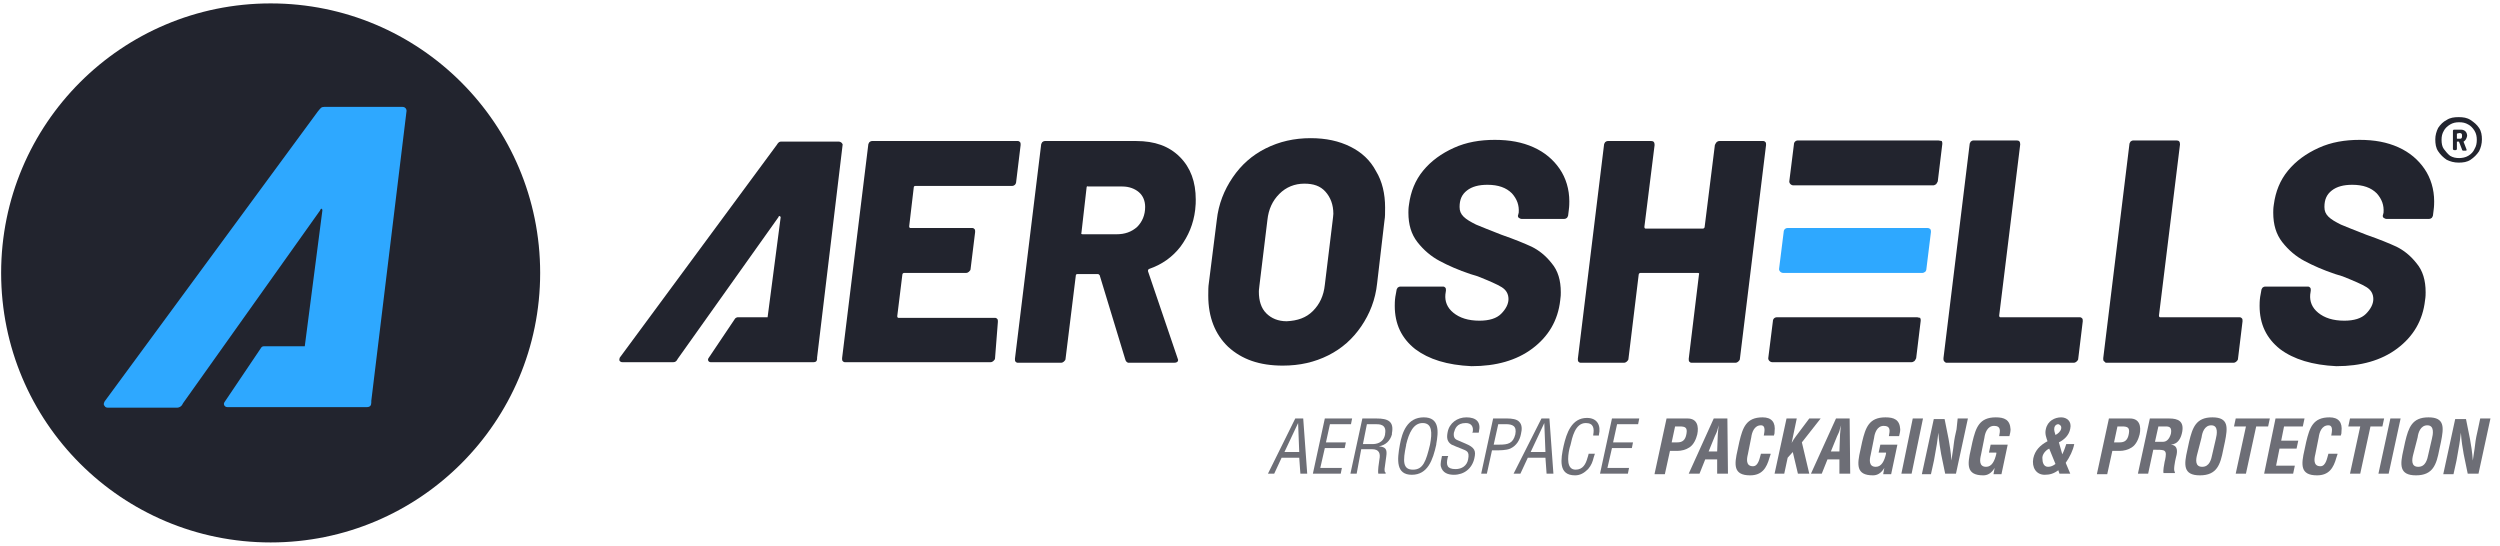
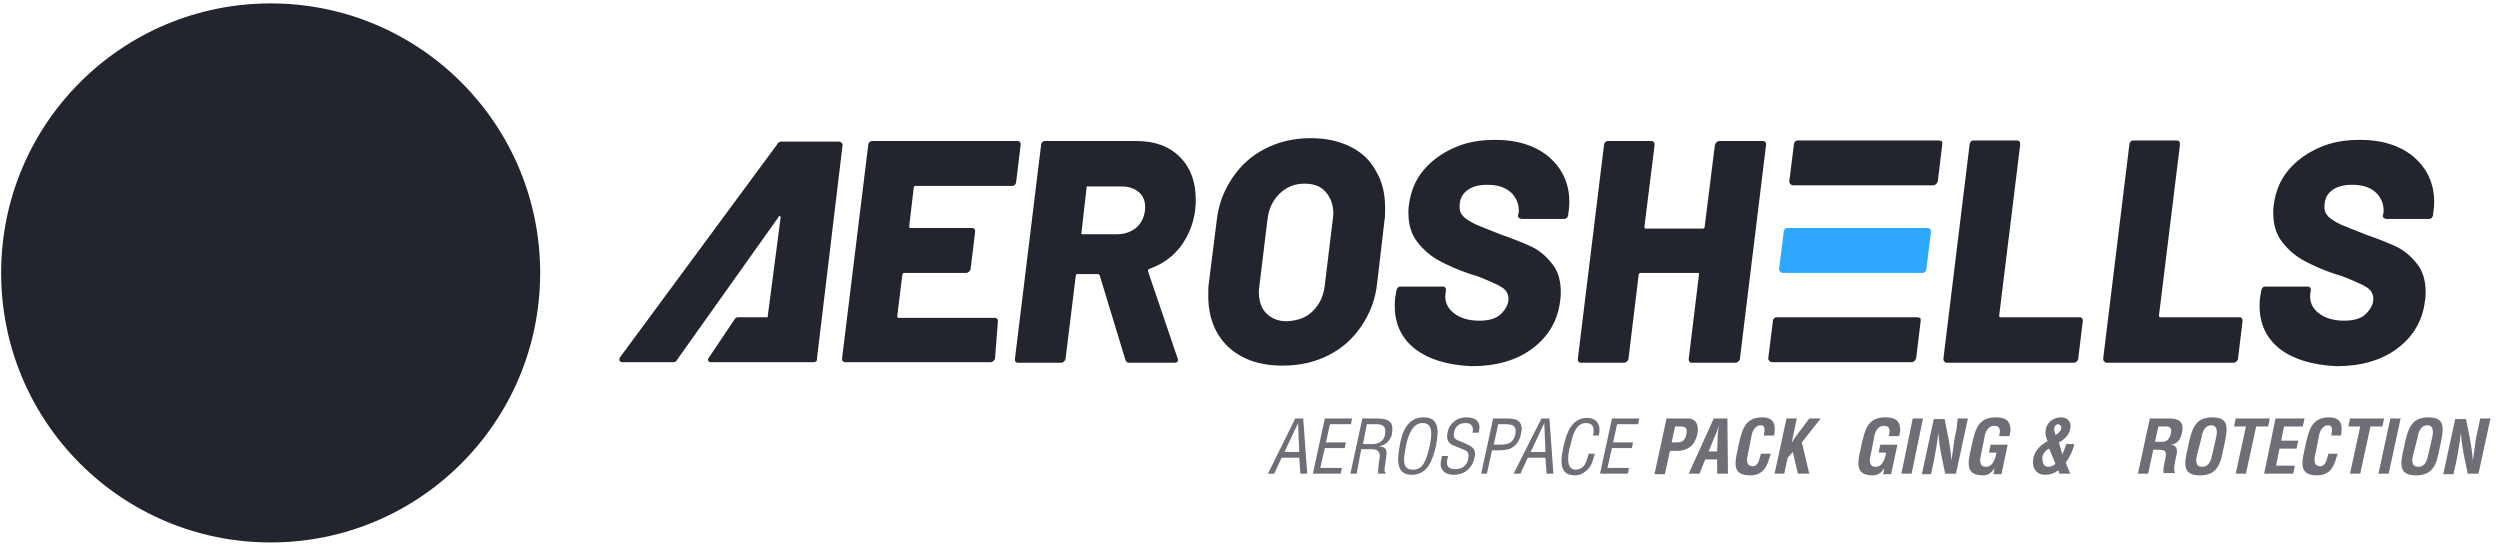
<svg xmlns="http://www.w3.org/2000/svg" width="229px" height="50px" viewBox="0 0 229 50" version="1.1">
  <title>LOGO-AeroShells-con pantones</title>
  <g id="UI/-UX" stroke="none" stroke-width="1" fill="none" fill-rule="evenodd">
    <g id="Soluciones/-distribuidora" transform="translate(-1042, -2175)" fill-rule="nonzero">
      <g id="LOGO-AeroShells-con-pantones" transform="translate(1042, 2175)">
        <path d="M103.073,32.917 L100.729,25.208 C100.677,25.156 100.625,25.104 100.573,25.104 L98.698,25.104 C98.594,25.104 98.542,25.156 98.542,25.26 L97.604,32.865 C97.604,32.969 97.552,33.021 97.448,33.125 C97.396,33.177 97.292,33.229 97.188,33.229 L93.229,33.229 C93.125,33.229 93.073,33.177 93.021,33.125 C92.969,33.073 92.969,32.969 92.969,32.865 L95.365,13.281 C95.365,13.177 95.417,13.125 95.469,13.021 C95.521,12.969 95.625,12.917 95.729,12.917 L104.062,12.917 C105.781,12.917 107.083,13.385 108.073,14.375 C109.062,15.365 109.531,16.667 109.531,18.281 C109.531,18.49 109.531,18.802 109.479,19.219 C109.323,20.521 108.854,21.615 108.125,22.604 C107.396,23.542 106.458,24.219 105.26,24.635 C105.156,24.688 105.156,24.74 105.156,24.844 L107.865,32.812 C107.865,32.865 107.917,32.917 107.917,32.969 C107.917,33.125 107.812,33.229 107.552,33.229 L103.333,33.229 C103.229,33.177 103.125,33.125 103.073,32.917 M99.531,17.188 L99.062,21.302 C99.01,21.406 99.062,21.458 99.167,21.458 L102.292,21.458 C103.021,21.458 103.646,21.25 104.167,20.781 C104.635,20.312 104.896,19.688 104.896,18.958 C104.896,18.385 104.688,17.917 104.323,17.604 C103.958,17.292 103.438,17.083 102.812,17.083 L99.688,17.083 C99.583,17.031 99.531,17.083 99.531,17.188" id="Shape" fill="#22242E" />
        <path d="M112.5,31.771 C111.302,30.625 110.677,29.062 110.677,27.083 C110.677,26.615 110.677,26.25 110.729,25.938 L111.458,20.156 C111.615,18.698 112.135,17.396 112.917,16.25 C113.698,15.104 114.688,14.219 115.938,13.594 C117.188,12.969 118.542,12.656 120.052,12.656 C121.458,12.656 122.656,12.917 123.698,13.438 C124.74,13.958 125.521,14.688 126.042,15.677 C126.615,16.615 126.875,17.76 126.875,19.01 C126.875,19.531 126.875,19.896 126.823,20.156 L126.146,25.938 C125.99,27.448 125.469,28.75 124.688,29.896 C123.906,31.042 122.917,31.927 121.667,32.552 C120.417,33.177 119.062,33.49 117.5,33.49 C115.365,33.49 113.75,32.917 112.5,31.771 M120.26,28.49 C120.885,27.865 121.25,27.083 121.354,26.094 L122.083,20.104 C122.083,20 122.135,19.792 122.135,19.583 C122.135,18.75 121.875,18.073 121.406,17.552 C120.938,17.031 120.312,16.823 119.479,16.823 C118.594,16.823 117.812,17.135 117.188,17.76 C116.562,18.385 116.198,19.167 116.094,20.156 L115.365,26.146 C115.365,26.302 115.312,26.458 115.312,26.719 C115.312,27.552 115.521,28.229 115.99,28.698 C116.458,29.167 117.083,29.427 117.865,29.427 C118.854,29.375 119.635,29.115 120.26,28.49" id="Shape" fill="#22242E" />
        <path d="M129.635,31.979 C128.385,30.99 127.76,29.688 127.76,28.021 C127.76,27.865 127.76,27.552 127.812,27.188 L127.917,26.615 C127.917,26.51 127.969,26.458 128.021,26.354 C128.073,26.302 128.177,26.25 128.281,26.25 L132.188,26.25 C132.292,26.25 132.344,26.302 132.396,26.354 C132.448,26.406 132.448,26.51 132.448,26.615 L132.396,26.979 C132.344,27.604 132.552,28.177 133.125,28.646 C133.698,29.115 134.479,29.375 135.521,29.375 C136.406,29.375 137.083,29.167 137.5,28.75 C137.917,28.333 138.177,27.865 138.177,27.396 C138.177,26.927 137.969,26.562 137.552,26.302 C137.135,26.042 136.406,25.729 135.365,25.312 L134.688,25.104 C133.594,24.74 132.656,24.323 131.875,23.906 C131.094,23.49 130.417,22.917 129.844,22.188 C129.271,21.458 129.01,20.573 129.01,19.479 C129.01,19.323 129.01,19.062 129.062,18.75 C129.219,17.552 129.635,16.51 130.365,15.625 C131.094,14.74 132.031,14.062 133.177,13.542 C134.323,13.021 135.573,12.812 136.927,12.812 C138.281,12.812 139.427,13.021 140.469,13.49 C141.51,13.958 142.292,14.635 142.865,15.469 C143.438,16.302 143.75,17.344 143.75,18.438 C143.75,18.594 143.75,18.906 143.698,19.271 L143.646,19.688 C143.646,19.792 143.594,19.844 143.542,19.948 C143.49,20 143.385,20.052 143.281,20.052 L139.375,20.052 C139.271,20.052 139.219,20 139.115,19.948 C139.062,19.896 139.01,19.792 139.062,19.688 L139.115,19.479 C139.167,18.802 138.958,18.229 138.49,17.708 C137.969,17.188 137.24,16.927 136.25,16.927 C135.469,16.927 134.844,17.083 134.375,17.448 C133.906,17.812 133.698,18.281 133.698,18.958 C133.698,19.323 133.802,19.583 134.062,19.844 C134.323,20.104 134.688,20.312 135.208,20.573 C135.729,20.781 136.458,21.094 137.552,21.51 C138.75,21.927 139.635,22.292 140.312,22.604 C140.938,22.917 141.562,23.385 142.135,24.115 C142.708,24.792 142.969,25.677 142.969,26.771 C142.969,26.927 142.969,27.188 142.917,27.5 C142.708,29.375 141.823,30.833 140.365,31.927 C138.906,33.021 137.031,33.542 134.792,33.542 C132.552,33.438 130.885,32.917 129.635,31.979" id="Path" fill="#22242E" />
        <path d="M157.24,13.021 C157.292,12.969 157.396,12.917 157.5,12.917 L161.51,12.917 C161.615,12.917 161.667,12.969 161.719,13.021 C161.771,13.073 161.771,13.177 161.771,13.281 L159.375,32.865 C159.375,32.969 159.323,33.021 159.219,33.125 C159.167,33.177 159.062,33.229 158.958,33.229 L154.948,33.229 C154.844,33.229 154.792,33.177 154.74,33.125 C154.688,33.073 154.688,32.969 154.688,32.865 L155.625,25.156 C155.677,25.052 155.625,25 155.521,25 L150.26,25 C150.208,25 150.104,25.052 150.104,25.156 L149.167,32.865 C149.167,32.969 149.115,33.021 149.01,33.125 C148.958,33.177 148.854,33.229 148.75,33.229 L144.792,33.229 C144.688,33.229 144.635,33.177 144.583,33.125 C144.531,33.073 144.531,32.969 144.531,32.865 L146.927,13.281 C146.927,13.177 146.979,13.125 147.031,13.021 C147.083,12.969 147.188,12.917 147.292,12.917 L151.25,12.917 C151.458,12.917 151.562,13.021 151.562,13.281 L150.625,20.781 C150.625,20.885 150.677,20.938 150.729,20.938 L155.99,20.938 C156.042,20.938 156.042,20.938 156.094,20.885 C156.146,20.833 156.146,20.833 156.146,20.781 L157.083,13.281 C157.135,13.177 157.188,13.073 157.24,13.021" id="Path" fill="#22242E" />
        <path d="M178.073,33.073 C178.021,33.021 178.021,32.917 178.021,32.812 L180.417,13.229 C180.417,13.125 180.469,13.073 180.521,12.969 C180.573,12.917 180.677,12.865 180.781,12.865 L184.74,12.865 C184.948,12.865 185.052,12.969 185.052,13.229 L183.125,28.906 C183.125,29.01 183.177,29.062 183.229,29.062 L190.521,29.062 C190.625,29.062 190.677,29.115 190.729,29.167 C190.781,29.219 190.781,29.323 190.781,29.427 L190.365,32.865 C190.365,32.969 190.312,33.021 190.208,33.125 C190.156,33.177 190.052,33.229 189.948,33.229 L178.229,33.229 C178.229,33.177 178.125,33.177 178.073,33.073" id="Path" fill="#22242E" />
        <path d="M192.708,33.073 C192.656,33.021 192.656,32.917 192.656,32.812 L195.052,13.229 C195.052,13.125 195.104,13.073 195.156,12.969 C195.208,12.917 195.312,12.865 195.417,12.865 L199.375,12.865 C199.583,12.865 199.688,12.969 199.688,13.229 L197.76,28.906 C197.76,29.01 197.812,29.062 197.865,29.062 L205.156,29.062 C205.26,29.062 205.312,29.115 205.365,29.167 C205.417,29.219 205.417,29.323 205.417,29.427 L205,32.865 C205,32.969 204.948,33.021 204.844,33.125 C204.792,33.177 204.688,33.229 204.583,33.229 L192.865,33.229 C192.865,33.177 192.812,33.177 192.708,33.073" id="Path" fill="#22242E" />
        <path d="M208.854,31.979 C207.604,30.99 206.979,29.688 206.979,28.021 C206.979,27.865 206.979,27.552 207.031,27.188 L207.135,26.615 C207.135,26.51 207.188,26.458 207.24,26.354 C207.292,26.302 207.396,26.25 207.5,26.25 L211.406,26.25 C211.51,26.25 211.562,26.302 211.615,26.354 C211.667,26.406 211.667,26.51 211.667,26.615 L211.615,26.979 C211.562,27.604 211.771,28.177 212.344,28.646 C212.917,29.115 213.698,29.375 214.74,29.375 C215.625,29.375 216.302,29.167 216.719,28.75 C217.135,28.333 217.396,27.865 217.396,27.396 C217.396,26.927 217.188,26.562 216.771,26.302 C216.354,26.042 215.625,25.729 214.583,25.312 L213.906,25.104 C212.812,24.74 211.875,24.323 211.094,23.906 C210.312,23.49 209.635,22.917 209.062,22.188 C208.49,21.458 208.229,20.573 208.229,19.479 C208.229,19.323 208.229,19.062 208.281,18.75 C208.438,17.552 208.854,16.51 209.583,15.625 C210.312,14.74 211.25,14.062 212.396,13.542 C213.542,13.021 214.792,12.812 216.146,12.812 C217.5,12.812 218.646,13.021 219.688,13.49 C220.729,13.958 221.51,14.635 222.083,15.469 C222.656,16.302 222.969,17.344 222.969,18.438 C222.969,18.594 222.969,18.906 222.917,19.271 L222.865,19.688 C222.865,19.792 222.812,19.844 222.76,19.948 C222.708,20 222.604,20.052 222.5,20.052 L218.594,20.052 C218.49,20.052 218.438,20 218.333,19.948 C218.281,19.896 218.229,19.792 218.281,19.688 L218.333,19.479 C218.385,18.802 218.177,18.229 217.708,17.708 C217.188,17.188 216.458,16.927 215.469,16.927 C214.688,16.927 214.062,17.083 213.594,17.448 C213.125,17.812 212.917,18.281 212.917,18.958 C212.917,19.323 213.021,19.583 213.281,19.844 C213.542,20.104 213.906,20.312 214.427,20.573 C214.948,20.781 215.677,21.094 216.771,21.51 C217.969,21.927 218.854,22.292 219.531,22.604 C220.156,22.917 220.781,23.385 221.354,24.115 C221.927,24.792 222.188,25.677 222.188,26.771 C222.188,26.927 222.188,27.188 222.135,27.5 C221.927,29.375 221.042,30.833 219.583,31.927 C218.125,33.021 216.25,33.542 214.01,33.542 C211.823,33.438 210.104,32.917 208.854,31.979" id="Path" fill="#22242E" />
        <path d="M118.646,38.333 L119.375,38.333 L119.74,43.385 L119.115,43.385 L119.01,41.927 L117.396,41.927 L116.719,43.385 L116.146,43.385 L118.646,38.333 Z M118.906,38.75 L118.906,38.75 L117.656,41.406 L119.01,41.406 L118.906,38.75 Z" id="Shape" fill="#6D6E76" />
        <polygon id="Path" fill="#6D6E76" points="120.26 43.385 121.354 38.333 123.854 38.333 123.75 38.854 121.823 38.854 121.458 40.521 123.281 40.521 123.177 41.042 121.354 41.042 120.938 42.865 122.917 42.865 122.812 43.385" />
        <path d="M124.271,43.385 L123.698,43.385 L124.792,38.333 L126.094,38.333 C127.135,38.333 127.708,38.594 127.5,39.688 L127.5,39.792 C127.344,40.365 126.927,40.781 126.302,40.885 L126.302,40.885 C126.927,40.938 127.083,41.146 126.979,41.823 C126.927,42.188 126.875,42.552 126.823,42.969 C126.823,43.073 126.823,43.281 126.927,43.281 L126.927,43.385 L126.25,43.385 C126.198,43.073 126.302,42.448 126.354,42.083 C126.458,41.562 126.354,41.146 125.677,41.146 L124.688,41.146 L124.271,43.385 Z M124.844,40.677 L125.729,40.677 C125.99,40.677 126.719,40.625 126.875,39.792 L126.875,39.74 C127.031,38.854 126.354,38.854 125.99,38.854 L125.208,38.854 L124.844,40.677 Z" id="Shape" fill="#6D6E76" />
        <path d="M130.417,38.229 C131.875,38.229 131.771,39.531 131.562,40.677 L131.562,40.729 C131.25,42.135 130.781,43.49 129.323,43.49 C127.865,43.49 127.969,42.135 128.229,40.729 C128.438,39.583 128.906,38.229 130.417,38.229 M130.99,40.729 C131.198,39.635 131.198,38.75 130.312,38.75 C129.479,38.75 129.062,39.635 128.802,40.729 L128.802,40.781 C128.49,42.24 128.49,43.021 129.427,43.021 C130.365,43.021 130.625,42.24 130.99,40.729 L130.99,40.729 Z" id="Shape" fill="#6D6E76" />
        <path d="M134.844,39.688 C134.844,39.635 134.844,39.635 134.896,39.583 C135,39.115 134.792,38.75 134.271,38.75 C133.438,38.75 133.281,39.271 133.177,39.635 C133.125,40 133.229,40.208 133.49,40.312 L134.219,40.625 C135.104,40.99 135.208,41.302 135.052,41.979 C134.844,42.917 134.115,43.49 133.177,43.49 C132.656,43.49 132.135,43.333 131.979,42.708 C131.927,42.448 132.031,42.031 132.083,41.771 L132.656,41.771 L132.604,41.927 C132.448,42.604 132.552,42.969 133.333,42.969 C133.906,42.969 134.375,42.656 134.479,42.083 C134.635,41.302 134.323,41.302 133.854,41.094 C133.594,40.99 133.177,40.833 132.969,40.729 C132.552,40.469 132.5,40.104 132.604,39.583 C132.76,38.75 133.49,38.229 134.323,38.229 C135.208,38.229 135.677,38.646 135.469,39.531 C135.469,39.583 135.469,39.635 135.417,39.635 L134.844,39.635 L134.844,39.688 Z" id="Path" fill="#6D6E76" />
        <path d="M135.677,43.385 L136.771,38.333 L138.073,38.333 C138.438,38.333 138.958,38.385 139.167,38.646 C139.427,38.906 139.427,39.323 139.323,39.74 C139.219,40.312 138.906,40.833 138.333,41.094 C137.969,41.25 137.396,41.25 136.979,41.25 L136.667,41.25 L136.198,43.385 L135.677,43.385 L135.677,43.385 Z M136.823,40.729 L137.344,40.729 C138.125,40.729 138.594,40.625 138.802,39.792 L138.802,39.792 C138.958,39.01 138.542,38.854 137.917,38.854 L137.24,38.854 L136.823,40.729 Z" id="Shape" fill="#6D6E76" />
        <path d="M141.198,38.333 L141.927,38.333 L142.292,43.385 L141.667,43.385 L141.562,41.927 L139.948,41.927 L139.271,43.385 L138.646,43.385 L141.198,38.333 Z M141.458,38.75 L141.458,38.75 L140.208,41.406 L141.562,41.406 L141.458,38.75 Z" id="Shape" fill="#6D6E76" />
        <path d="M145.938,39.844 C146.042,39.271 145.99,38.75 145.26,38.75 C144.271,38.75 144.01,40.104 143.854,40.781 C143.802,40.885 143.802,40.99 143.75,41.146 C143.594,41.875 143.49,43.021 144.323,43.021 C145,43.021 145.26,42.5 145.417,41.927 C145.469,41.823 145.469,41.719 145.521,41.562 L146.094,41.562 C146.042,41.667 146.042,41.771 145.99,41.875 C145.885,42.292 145.781,42.604 145.469,42.969 C145.104,43.333 144.74,43.542 144.271,43.542 C142.708,43.542 142.969,42.031 143.229,40.833 C143.49,39.688 143.958,38.281 145.365,38.281 C146.302,38.281 146.667,38.958 146.458,39.844 L146.458,39.896 L145.938,39.896 L145.938,39.844 Z" id="Path" fill="#6D6E76" />
        <polygon id="Path" fill="#6D6E76" points="146.562 43.385 147.656 38.333 150.156 38.333 150.052 38.854 148.125 38.854 147.76 40.521 149.583 40.521 149.479 41.042 147.656 41.042 147.24 42.865 149.219 42.865 149.115 43.385" />
        <path d="M151.562,43.385 L152.656,38.333 L154.583,38.333 C155.469,38.333 155.625,39.062 155.469,39.792 C155.365,40.208 155.156,40.729 154.74,40.99 C154.427,41.198 154.01,41.302 153.646,41.302 L152.969,41.302 L152.5,43.438 L151.562,43.438 L151.562,43.385 Z M153.125,40.521 L153.646,40.521 C154.062,40.521 154.375,40.365 154.479,39.74 C154.583,39.167 154.375,39.062 153.854,39.062 L153.438,39.062 L153.125,40.521 Z" id="Shape" fill="#6D6E76" />
        <path d="M154.688,43.385 L156.979,38.333 L158.229,38.333 L158.281,43.385 L157.292,43.385 L157.292,42.083 L156.198,42.083 L155.677,43.385 L154.688,43.385 Z M156.51,41.354 L157.292,41.354 L157.344,39.948 C157.344,39.688 157.396,39.479 157.396,39.271 C157.396,39.167 157.448,39.062 157.448,38.958 L157.448,38.958 C157.396,39.062 157.396,39.167 157.344,39.271 C157.292,39.531 157.188,39.74 157.083,39.948 L156.51,41.354 Z" id="Shape" fill="#6D6E76" />
        <path d="M162.188,41.615 C162.135,41.719 162.135,41.823 162.083,41.927 C161.823,42.865 161.406,43.542 160.312,43.542 C158.75,43.542 158.854,42.552 159.167,41.198 L159.323,40.469 C159.635,39.167 159.948,38.229 161.458,38.229 C162.292,38.229 162.656,38.698 162.552,39.531 C162.552,39.635 162.552,39.74 162.5,39.844 L162.5,39.896 L161.562,39.896 C161.615,39.583 161.771,38.958 161.302,38.958 C160.677,38.958 160.469,39.635 160.417,40.052 L160.104,41.615 C160,42.031 159.896,42.708 160.573,42.708 C161.094,42.708 161.198,41.875 161.302,41.562 L162.188,41.562 L162.188,41.615 Z" id="Path" fill="#6D6E76" />
        <path d="M162.552,43.385 L163.646,38.333 L164.583,38.333 L164.115,40.573 L164.115,40.573 C164.323,40.156 164.688,39.74 164.948,39.375 L165.729,38.333 L166.771,38.333 L165.052,40.521 L165.729,43.385 L164.688,43.385 L164.219,41.406 L163.75,41.927 L163.438,43.385 L162.552,43.385 Z" id="Path" fill="#6D6E76" />
-         <path d="M165.885,43.385 L168.177,38.333 L169.427,38.333 L169.479,43.385 L168.49,43.385 L168.49,42.083 L167.396,42.083 L166.875,43.385 L165.885,43.385 Z M167.708,41.354 L168.49,41.354 L168.542,39.948 C168.542,39.688 168.594,39.479 168.594,39.271 C168.594,39.167 168.646,39.062 168.646,38.958 L168.646,38.958 C168.594,39.062 168.594,39.167 168.542,39.271 C168.49,39.531 168.385,39.74 168.281,39.948 L167.708,41.354 Z" id="Shape" fill="#6D6E76" />
        <path d="M170.573,40.469 C170.885,39.167 171.198,38.229 172.708,38.229 C173.49,38.229 174.01,38.438 174.062,39.323 C174.062,39.531 174.01,39.74 173.958,39.948 L173.021,39.948 C173.125,39.427 173.177,39.01 172.552,39.01 C171.927,39.01 171.719,39.688 171.667,40.104 L171.354,41.667 C171.25,42.083 171.146,42.76 171.823,42.76 C172.344,42.76 172.604,42.24 172.76,41.562 L172.76,41.458 L172.083,41.458 L172.24,40.729 L173.802,40.729 L173.229,43.438 L172.5,43.438 L172.604,42.865 L172.604,42.865 C172.292,43.385 171.927,43.542 171.562,43.542 C170,43.542 170.104,42.552 170.417,41.198 L170.573,40.469 Z" id="Path" fill="#6D6E76" />
        <polygon id="Path" fill="#6D6E76" points="174.167 43.385 175.208 38.333 176.146 38.333 175.104 43.385" />
        <path d="M179.323,38.333 L180.26,38.333 L179.167,43.385 L178.177,43.385 L177.812,41.615 C177.708,41.042 177.604,40.417 177.552,39.635 L177.552,39.635 C177.5,40.052 177.448,40.573 177.344,41.094 C177.24,41.615 177.188,42.083 177.083,42.5 L176.875,43.438 L176.042,43.438 L177.135,38.385 L178.125,38.385 L178.49,40.208 C178.594,40.781 178.698,41.406 178.75,42.188 L178.75,42.188 C178.802,41.719 178.906,41.25 178.958,40.729 C179.01,40.26 179.115,39.74 179.219,39.323 L179.323,38.333 Z" id="Path" fill="#6D6E76" />
        <path d="M180.677,40.469 C180.99,39.167 181.302,38.229 182.812,38.229 C183.594,38.229 184.115,38.438 184.167,39.323 C184.167,39.531 184.115,39.74 184.062,39.948 L183.125,39.948 C183.229,39.427 183.281,39.01 182.656,39.01 C182.031,39.01 181.823,39.688 181.771,40.104 L181.458,41.667 C181.354,42.083 181.25,42.76 181.927,42.76 C182.448,42.76 182.708,42.24 182.865,41.562 L182.865,41.458 L182.188,41.458 L182.344,40.729 L183.906,40.729 L183.333,43.438 L182.604,43.438 L182.708,42.865 L182.708,42.865 C182.396,43.385 182.031,43.542 181.667,43.542 C180.104,43.542 180.208,42.552 180.521,41.198 L180.677,40.469 Z" id="Path" fill="#6D6E76" />
        <path d="M188.906,41.615 C189.062,41.302 189.167,40.99 189.271,40.677 L190,40.677 C189.896,41.25 189.583,41.875 189.219,42.396 L189.635,43.385 L188.646,43.385 L188.542,43.073 C188.125,43.385 187.76,43.49 187.292,43.49 C186.51,43.49 186.094,42.812 186.25,41.979 C186.406,41.25 186.875,40.781 187.552,40.417 C187.448,40.104 187.292,39.74 187.396,39.323 C187.552,38.542 188.229,38.229 188.802,38.229 C189.323,38.229 189.792,38.594 189.635,39.271 C189.531,39.844 189.115,40.26 188.594,40.521 L188.906,41.615 Z M187.708,41.094 C187.552,41.146 187.135,41.458 187.083,41.875 C187.083,41.927 187.083,41.927 187.083,41.979 C187.083,42.344 187.188,42.76 187.604,42.76 C187.865,42.76 188.073,42.656 188.281,42.5 L187.708,41.094 Z M188.802,39.271 C188.854,39.01 188.698,38.906 188.542,38.854 L188.542,38.854 C188.385,38.854 188.229,38.958 188.177,39.167 C188.125,39.427 188.229,39.635 188.281,39.844 C188.49,39.74 188.75,39.531 188.802,39.271" id="Shape" fill="#6D6E76" />
-         <path d="M192.083,43.385 L193.177,38.333 L195.104,38.333 C195.99,38.333 196.146,39.062 195.99,39.792 C195.885,40.208 195.677,40.729 195.26,40.99 C194.948,41.198 194.531,41.302 194.167,41.302 L193.49,41.302 L193.021,43.438 L192.083,43.438 L192.083,43.385 Z M193.646,40.521 L194.167,40.521 C194.583,40.521 194.896,40.365 195,39.74 C195.104,39.167 194.896,39.062 194.375,39.062 L193.958,39.062 L193.646,40.521 Z" id="Shape" fill="#6D6E76" />
        <path d="M197.24,41.198 L196.771,43.385 L195.833,43.385 L196.927,38.333 L198.698,38.333 C199.531,38.333 200.052,38.594 199.896,39.531 C199.792,40.104 199.531,40.677 198.854,40.729 L198.854,40.729 C199.375,40.781 199.479,41.146 199.375,41.667 L199.323,41.875 C199.219,42.292 199.062,43.125 199.219,43.229 L199.219,43.333 L198.177,43.333 C198.125,43.073 198.229,42.604 198.281,42.292 L198.333,42.083 C198.385,41.771 198.49,41.354 198.177,41.25 C197.969,41.198 197.76,41.198 197.5,41.198 L197.396,41.198 L197.24,41.198 Z M197.396,40.469 L198.125,40.469 C198.438,40.469 198.698,40.26 198.854,39.74 C198.958,39.167 198.75,39.062 198.385,39.062 L197.708,39.062 L197.396,40.469 Z" id="Shape" fill="#6D6E76" />
        <path d="M200.521,40.469 C200.833,39.167 201.146,38.229 202.656,38.229 C204.167,38.229 204.062,39.167 203.802,40.469 L203.646,41.198 C203.385,42.552 203.073,43.542 201.51,43.542 C199.948,43.542 200.052,42.552 200.365,41.198 L200.521,40.469 Z M201.25,41.667 C201.146,42.083 201.042,42.76 201.719,42.76 C202.396,42.76 202.552,42.083 202.656,41.562 L202.969,40.208 C203.073,39.792 203.229,38.958 202.552,38.958 C201.927,38.958 201.719,39.635 201.667,40.052 L201.615,40.26 L201.25,41.667 Z" id="Shape" fill="#6D6E76" />
        <polygon id="Path" fill="#6D6E76" points="204.792 38.333 207.917 38.333 207.76 39.062 206.667 39.062 205.729 43.385 204.792 43.385 205.729 39.062 204.635 39.062" />
        <polygon id="Path" fill="#6D6E76" points="207.396 43.385 208.438 38.333 211.094 38.333 210.938 39.062 209.219 39.062 208.958 40.365 210.521 40.365 210.365 41.094 208.802 41.094 208.49 42.656 210.208 42.656 210.052 43.385" />
        <path d="M214.115,41.615 C214.062,41.719 214.062,41.823 214.01,41.927 C213.75,42.865 213.333,43.542 212.24,43.542 C210.677,43.542 210.781,42.552 211.094,41.198 L211.25,40.469 C211.562,39.167 211.875,38.229 213.385,38.229 C214.219,38.229 214.583,38.698 214.479,39.531 C214.479,39.635 214.479,39.74 214.427,39.844 L214.427,39.896 L213.542,39.896 C213.594,39.583 213.75,38.958 213.281,38.958 C212.656,38.958 212.448,39.635 212.396,40.052 L212.083,41.615 C211.979,42.031 211.875,42.708 212.552,42.708 C213.073,42.708 213.177,41.875 213.281,41.562 L214.115,41.562 L214.115,41.615 Z" id="Path" fill="#6D6E76" />
        <polygon id="Path" fill="#6D6E76" points="215.26 38.333 218.385 38.333 218.229 39.062 217.135 39.062 216.198 43.385 215.26 43.385 216.198 39.062 215.104 39.062" />
        <polygon id="Path" fill="#6D6E76" points="217.865 43.385 218.958 38.333 219.896 38.333 218.802 43.385" />
        <path d="M220.312,40.469 C220.625,39.167 220.938,38.229 222.448,38.229 C223.958,38.229 223.854,39.167 223.594,40.469 L223.438,41.198 C223.177,42.552 222.865,43.542 221.302,43.542 C219.74,43.542 219.844,42.552 220.156,41.198 L220.312,40.469 Z M221.042,41.667 C220.938,42.083 220.833,42.76 221.51,42.76 C222.188,42.76 222.344,42.083 222.448,41.562 L222.76,40.208 C222.865,39.792 223.021,38.958 222.344,38.958 C221.719,38.958 221.51,39.635 221.458,40.052 L221.406,40.26 L221.042,41.667 Z" id="Shape" fill="#6D6E76" />
        <path d="M227.188,38.333 L228.125,38.333 L227.031,43.385 L226.042,43.385 L225.677,41.615 C225.573,41.042 225.469,40.417 225.417,39.635 L225.417,39.635 C225.365,40.052 225.312,40.573 225.208,41.094 C225.104,41.615 225.052,42.083 224.948,42.5 L224.74,43.438 L223.802,43.438 L224.896,38.385 L225.885,38.385 L226.25,40.208 C226.354,40.781 226.458,41.406 226.51,42.188 L226.51,42.188 C226.562,41.719 226.667,41.25 226.719,40.729 C226.771,40.26 226.875,39.74 226.979,39.323 L227.188,38.333 Z" id="Path" fill="#6D6E76" />
-         <path d="M226.302,10.99 C226.615,11.198 226.875,11.406 227.083,11.719 C227.292,12.031 227.344,12.396 227.344,12.76 C227.344,13.177 227.24,13.542 227.083,13.854 C226.875,14.167 226.615,14.427 226.302,14.635 C225.99,14.844 225.625,14.896 225.208,14.896 C224.792,14.896 224.427,14.792 224.115,14.635 C223.802,14.427 223.542,14.167 223.333,13.854 C223.125,13.542 223.073,13.177 223.073,12.76 C223.073,12.396 223.177,12.031 223.333,11.719 C223.542,11.406 223.802,11.146 224.115,10.99 C224.427,10.781 224.792,10.729 225.208,10.729 C225.625,10.729 225.99,10.781 226.302,10.99 M226.094,14.271 C226.354,14.115 226.562,13.906 226.667,13.646 C226.823,13.385 226.875,13.125 226.875,12.812 C226.875,12.5 226.823,12.24 226.667,11.979 C226.51,11.719 226.302,11.51 226.094,11.406 C225.833,11.25 225.573,11.198 225.26,11.198 C224.948,11.198 224.688,11.25 224.427,11.406 C224.167,11.562 223.958,11.771 223.854,11.979 C223.698,12.24 223.646,12.5 223.646,12.812 C223.646,13.125 223.698,13.438 223.854,13.646 C224.01,13.854 224.219,14.115 224.427,14.271 C224.688,14.427 224.948,14.479 225.26,14.479 C225.521,14.479 225.833,14.427 226.094,14.271 M225.677,12.969 C225.677,12.969 225.625,13.021 225.677,13.021 L225.938,13.698 C225.938,13.698 225.938,13.75 225.938,13.75 C225.938,13.802 225.885,13.802 225.833,13.802 L225.625,13.802 C225.573,13.802 225.521,13.75 225.521,13.698 L225.26,13.021 C225.26,13.021 225.26,12.969 225.208,12.969 L225.104,12.969 C225.052,12.969 225.052,12.969 225.052,13.021 L225.052,13.646 C225.052,13.698 225,13.75 224.948,13.75 L224.792,13.75 C224.74,13.75 224.688,13.698 224.688,13.646 L224.688,11.979 C224.688,11.927 224.74,11.875 224.792,11.875 L225.417,11.875 C225.573,11.875 225.729,11.927 225.833,12.031 C225.938,12.135 225.99,12.292 225.99,12.448 C225.938,12.708 225.833,12.865 225.677,12.969 M225.052,12.24 L225.052,12.656 C225.052,12.708 225.052,12.708 225.104,12.708 L225.312,12.708 C225.365,12.708 225.469,12.708 225.469,12.656 C225.521,12.604 225.521,12.552 225.521,12.448 C225.521,12.344 225.521,12.292 225.469,12.24 C225.417,12.188 225.365,12.188 225.26,12.188 L225.052,12.24 C225.052,12.188 225.052,12.188 225.052,12.24" id="Shape" fill="#22242E" />
        <path d="M76.823,12.969 L71.562,12.969 C71.406,12.969 71.302,13.021 71.146,13.281 L56.771,32.76 C56.719,32.917 56.719,33.021 56.771,33.073 C56.823,33.125 56.875,33.177 57.031,33.177 L61.667,33.177 C61.875,33.177 61.979,33.073 62.083,32.865 L71.302,19.896 C71.302,19.844 71.354,19.792 71.406,19.792 C71.458,19.792 71.458,19.792 71.51,19.896 L70.312,29.062 L67.552,29.062 C67.5,29.062 67.396,29.115 67.344,29.167 L64.896,32.812 C64.792,32.969 64.896,33.177 65.104,33.177 L70.208,33.177 L72.76,33.177 L74.531,33.177 C74.74,33.177 74.844,33.073 74.844,32.865 L74.844,32.76 L77.188,13.229 C77.135,13.073 76.979,12.969 76.823,12.969" id="Path" fill="#22242E" />
        <path d="M175.625,29.062 L162.76,29.062 C162.552,29.062 162.396,29.219 162.396,29.427 L161.979,32.76 C161.927,32.969 162.135,33.177 162.344,33.177 L175.104,33.177 C175.208,33.177 175.26,33.125 175.365,33.073 C175.417,33.021 175.469,32.917 175.521,32.812 L175.938,29.375 C175.938,29.271 175.938,29.219 175.885,29.115 C175.781,29.115 175.677,29.062 175.625,29.062" id="Path" fill="#22242E" />
        <path d="M177.552,12.865 L164.688,12.865 C164.479,12.865 164.323,13.021 164.323,13.229 L163.906,16.562 C163.854,16.771 164.062,16.979 164.271,16.979 L177.083,16.979 C177.188,16.979 177.24,16.927 177.344,16.875 C177.396,16.823 177.448,16.719 177.5,16.615 L177.917,13.177 C177.917,13.073 177.917,13.021 177.865,12.917 C177.76,12.917 177.656,12.865 177.552,12.865" id="Path" fill="#22242E" />
        <path d="M176.562,20.885 L163.75,20.885 C163.542,20.885 163.385,21.042 163.385,21.25 L162.969,24.583 C162.917,24.792 163.125,25 163.333,25 L176.094,25 C176.198,25 176.25,24.948 176.354,24.896 C176.406,24.844 176.458,24.74 176.458,24.635 L176.875,21.25 C176.875,21.146 176.875,21.094 176.823,20.99 C176.771,20.938 176.667,20.885 176.562,20.885" id="Path" fill="#2EA8FF" />
        <path d="M49.479,25 C49.479,38.646 38.438,49.688 24.792,49.688 C11.146,49.688 0.104,38.646 0.104,25 C0.104,11.354 11.146,0.312 24.792,0.312 C38.438,0.312 49.479,11.354 49.479,25" id="Path" fill="#22242E" />
-         <path d="M36.875,9.792 L29.688,9.792 C29.427,9.792 29.375,9.896 29.115,10.208 L9.583,36.771 C9.479,36.979 9.479,37.083 9.583,37.188 C9.635,37.292 9.74,37.344 9.896,37.344 L16.198,37.344 C16.458,37.344 16.667,37.188 16.771,36.927 L29.323,19.271 C29.323,19.219 29.375,19.167 29.427,19.115 C29.479,19.115 29.531,19.167 29.531,19.271 L27.917,31.719 L24.167,31.719 C24.062,31.719 23.958,31.771 23.906,31.875 L20.573,36.823 C20.417,37.031 20.573,37.292 20.833,37.292 L27.76,37.292 L31.198,37.292 L33.594,37.292 C33.906,37.292 34.01,37.135 34.01,36.875 L34.01,36.719 L37.24,10.156 C37.24,9.948 37.083,9.792 36.875,9.792" id="Path" fill="#2EA8FF" />
        <path d="M92.969,16.927 C92.917,16.979 92.812,17.031 92.708,17.031 L83.854,17.031 C83.75,17.031 83.698,17.083 83.698,17.188 L83.281,20.729 C83.281,20.833 83.333,20.885 83.385,20.885 L89.062,20.885 C89.167,20.885 89.219,20.938 89.271,20.99 C89.323,21.042 89.323,21.146 89.323,21.25 L88.906,24.635 C88.906,24.74 88.854,24.792 88.75,24.896 C88.698,24.948 88.594,25 88.49,25 L82.812,25 C82.76,25 82.656,25.052 82.656,25.156 L82.188,28.958 C82.188,29.062 82.24,29.115 82.292,29.115 L91.146,29.115 C91.25,29.115 91.302,29.167 91.354,29.219 C91.406,29.271 91.406,29.375 91.406,29.479 L91.146,32.812 C91.146,32.917 91.094,32.969 90.99,33.073 C90.938,33.125 90.833,33.177 90.729,33.177 L77.396,33.177 C77.292,33.177 77.24,33.125 77.188,33.073 C77.135,33.021 77.135,32.917 77.135,32.812 L79.531,13.281 C79.531,13.177 79.583,13.125 79.635,13.021 C79.688,12.969 79.792,12.917 79.896,12.917 L93.229,12.917 C93.333,12.917 93.385,12.969 93.438,13.021 C93.49,13.073 93.49,13.177 93.49,13.281 L93.073,16.719 C93.073,16.771 93.021,16.875 92.969,16.927" id="Path" fill="#22242E" />
      </g>
    </g>
  </g>
</svg>